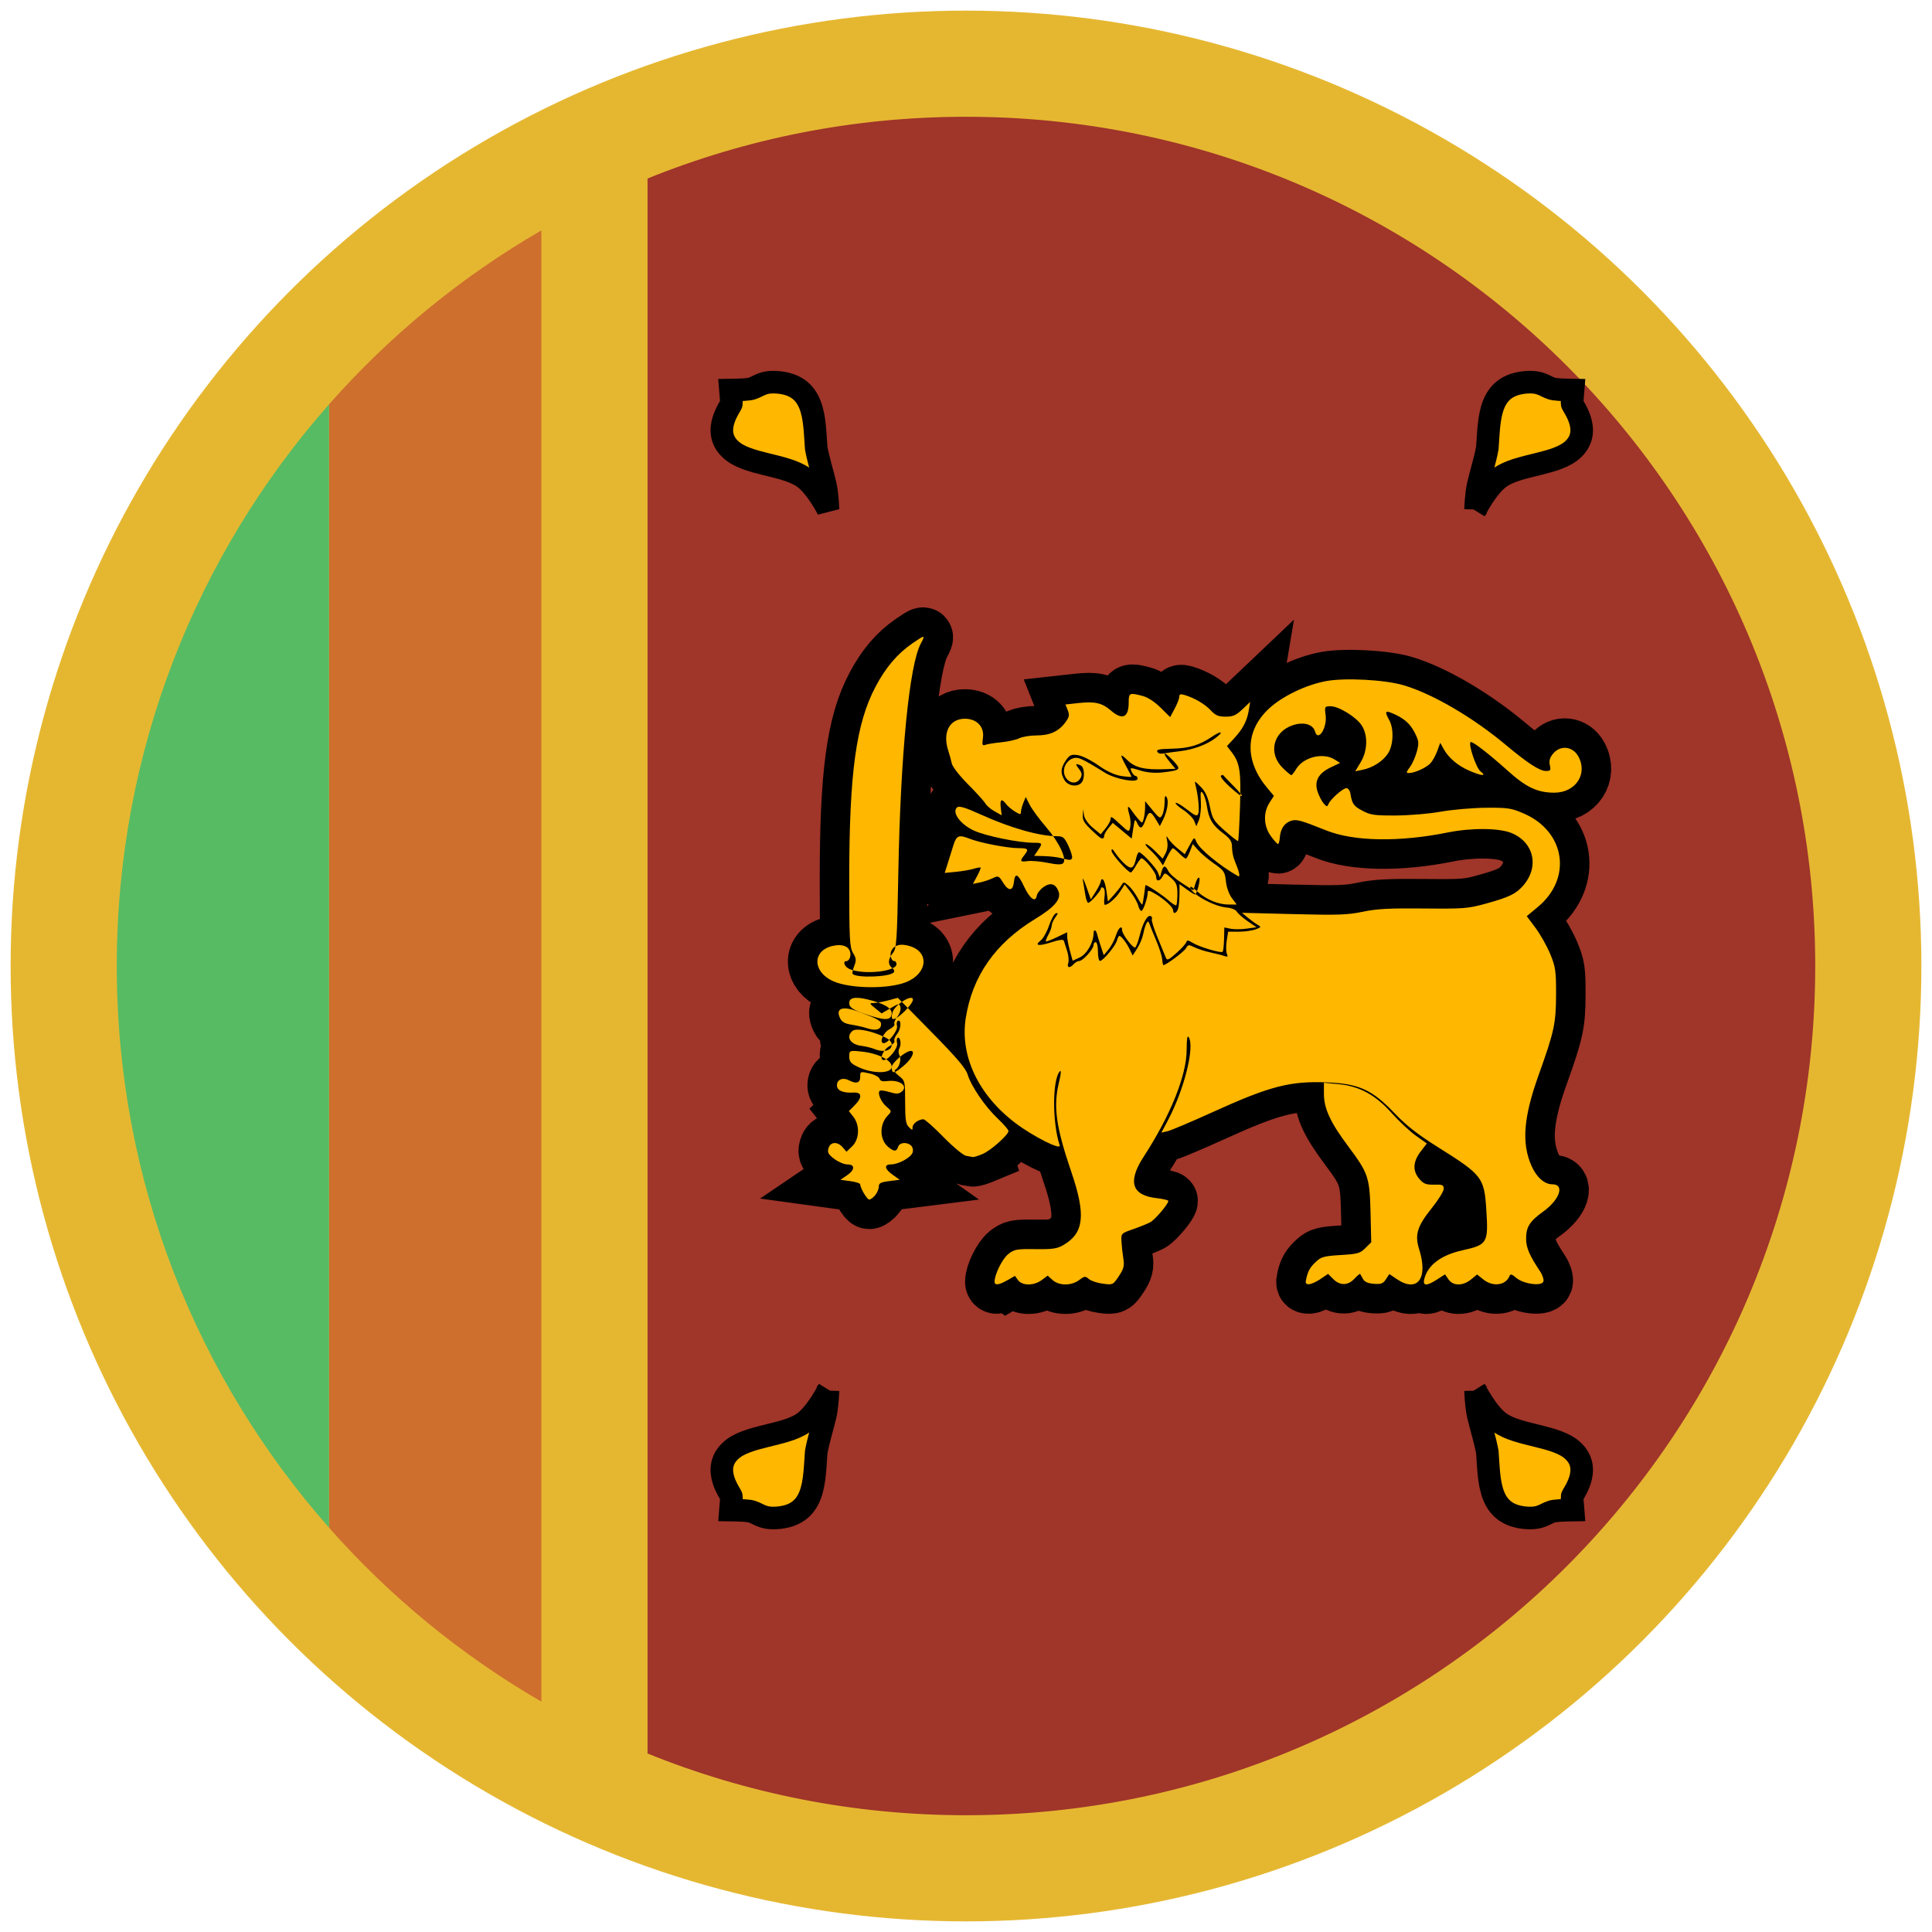
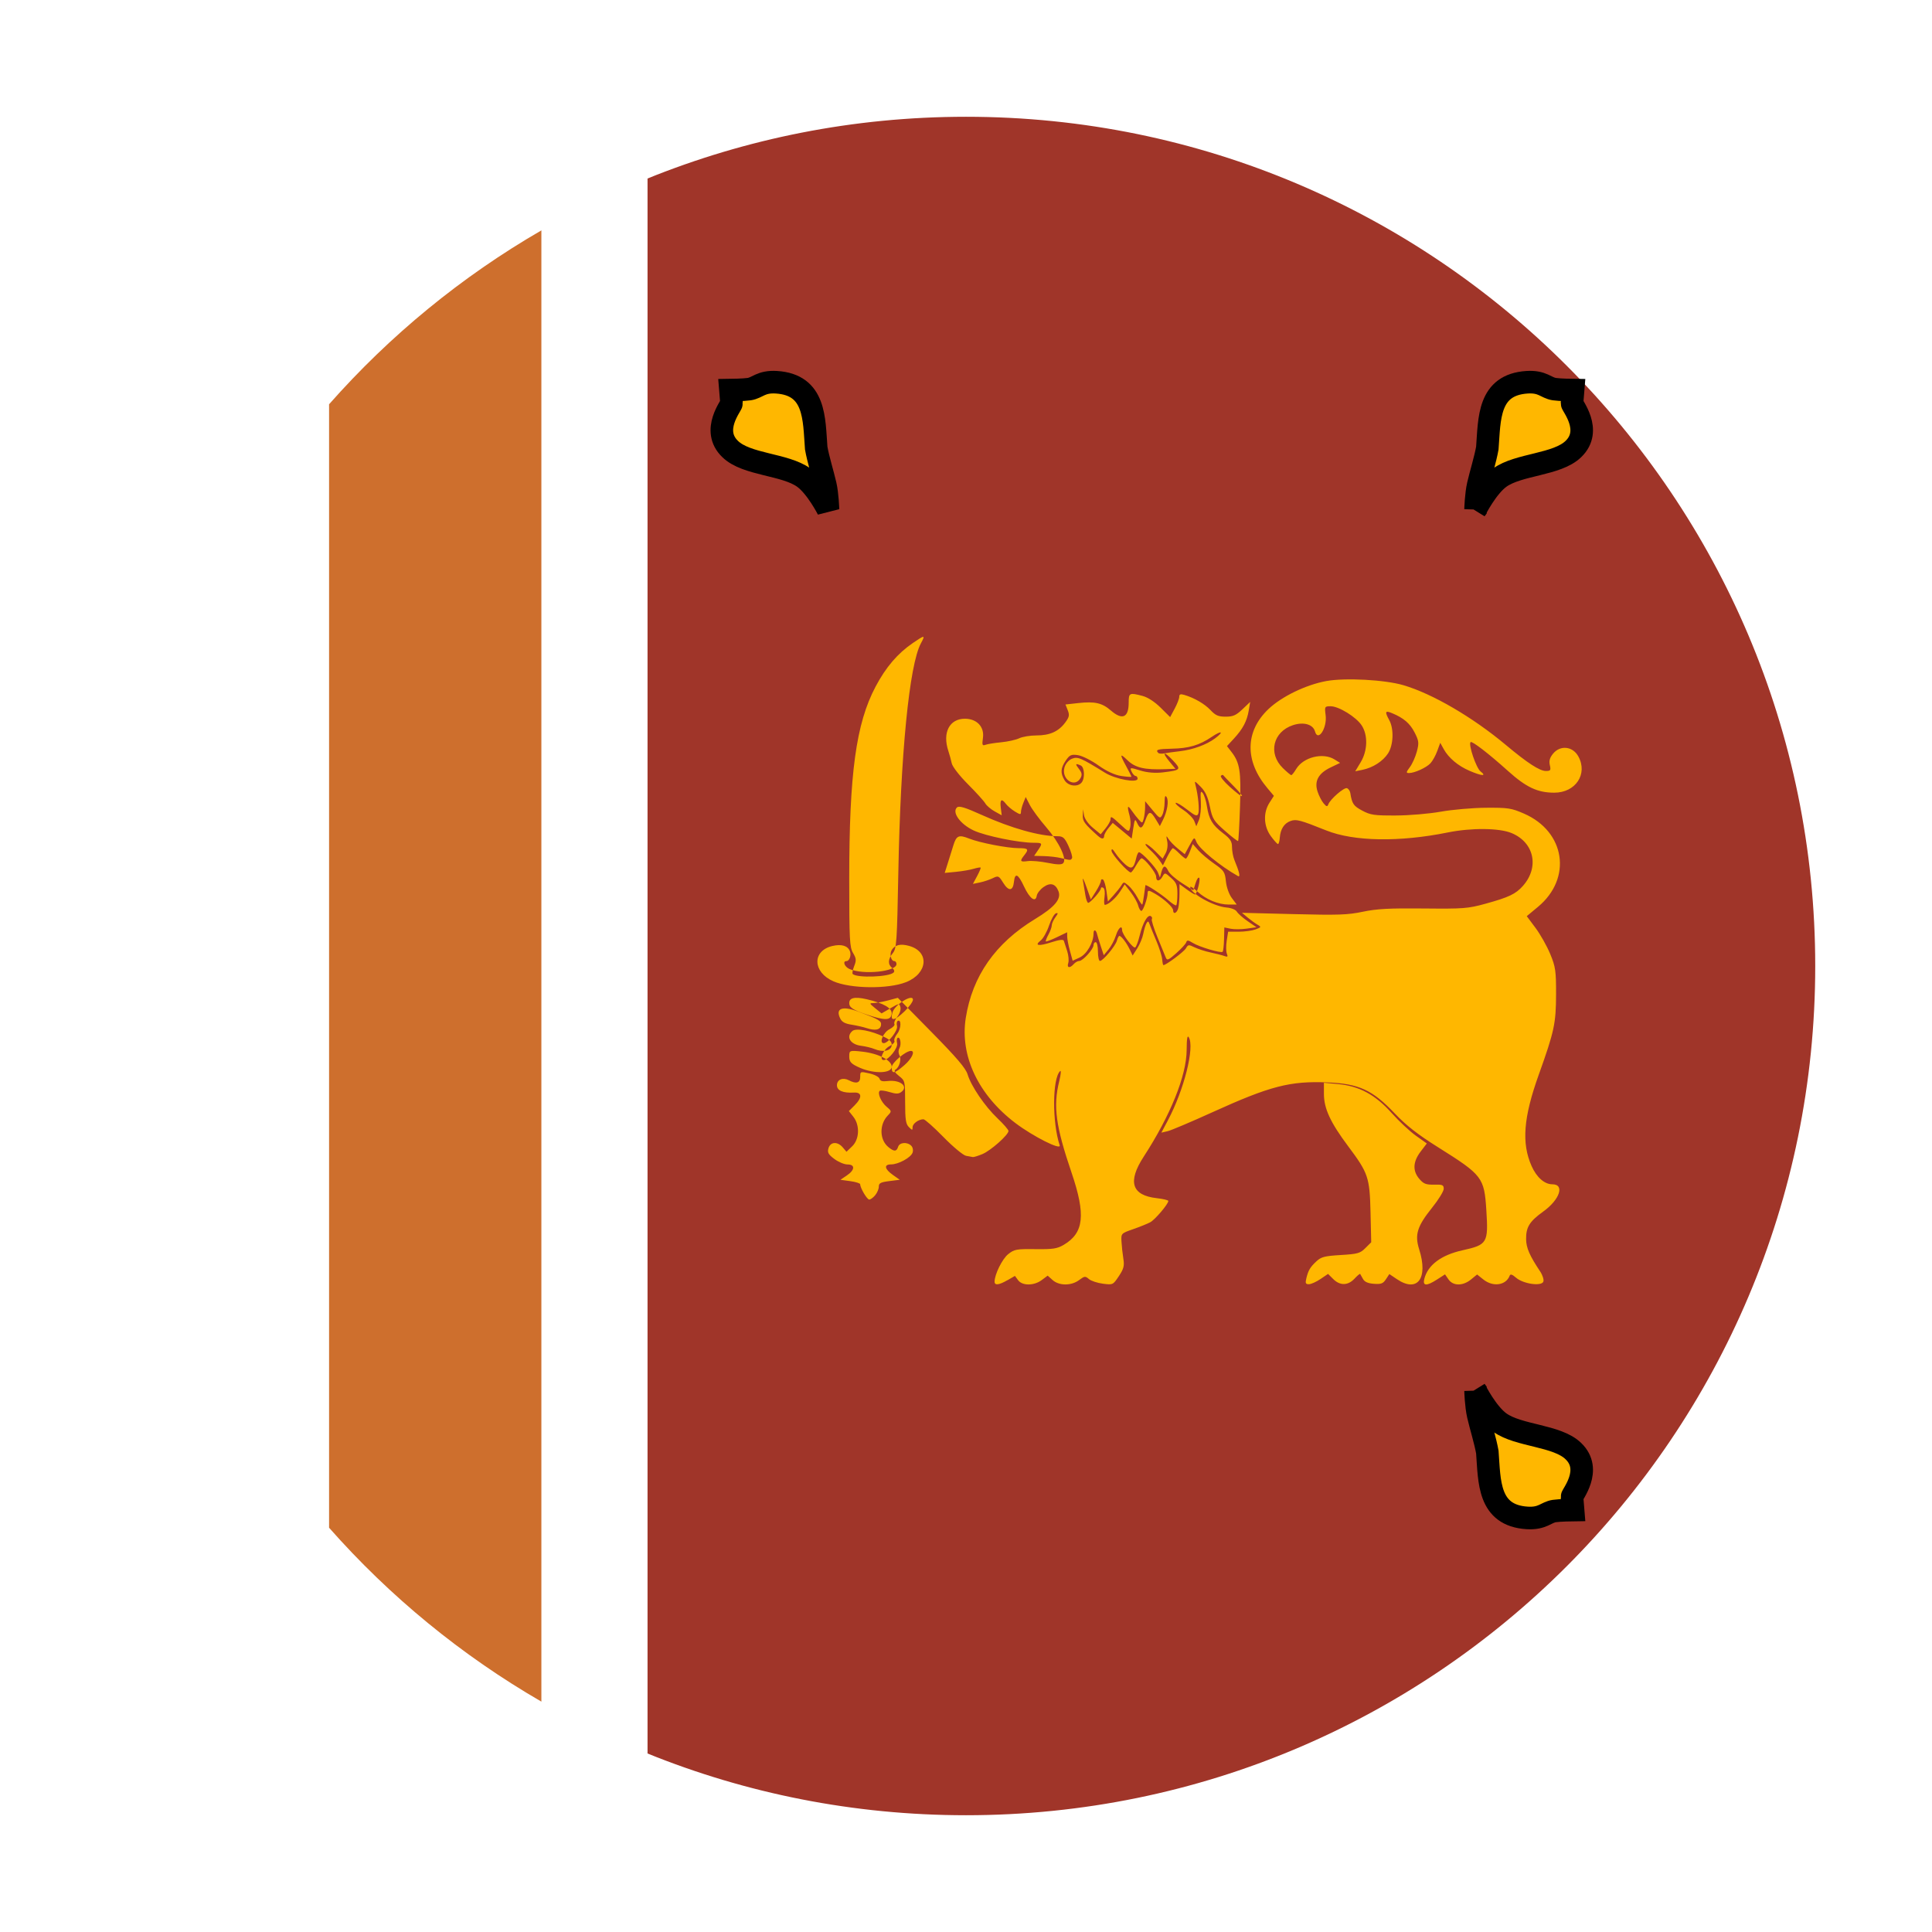
<svg xmlns="http://www.w3.org/2000/svg" height="182" viewBox="0 0 182 182" width="182">
  <g id="Asia-Pacific" fill="none" fill-rule="evenodd">
    <g id="Srilanka" transform="translate(1 1)">
      <g>
-         <circle id="Oval-142" cx="90" cy="90" fill="#e5b731" r="90" />
        <path id="Oval-142-copy" d="m60 15.815c9.264-3.75 19.391-5.815 30-5.815 44.183 0 80 35.817 80 80 0 44.183-35.817 80-80 80-10.609 0-20.736-2.065-30-5.815l0-148.37zm0 0" fill="#a03529" />
        <path id="Oval-142-copy-2" d="m50 20.703c-7.528 4.355-14.281 9.901-20 16.381v105.833c5.719 6.48 12.472 12.026 20 16.381l0-138.595zm0 0" fill="#ce6f2d" />
-         <path id="Oval-142-copy-3" d="m30 37.084c-12.447 14.103-20 32.628-20 52.916 0 20.289 7.553 38.814 20 52.916v-105.833zm0 0" fill="#57bb63" />
        <g stroke="#000">
          <g id="use3712" fill="#ffb700" stroke-width="2.126" transform="matrix(-1 0 0 1 148 130)">
            <path id="path2389" d="m10 0s-1.081 2.133-2.276 3.002c-1.77 1.288-5.399 1.195-6.939 2.697-1.846 1.771.143 4.112.127 4.315l-.101 1.236s1.244.015 1.768.094c.788.119 1.095.74 2.562.648 3.688-.232 3.54-3.451 3.748-6.202.185-1.048.614-2.413.857-3.461.209-.898.253-2.328.253-2.328zm0 0" />
          </g>
          <g id="use3710" fill="#ffb700" stroke-width="2.126" transform="matrix(1 0 0 -1 67 47)">
            <path id="path2389" d="m7.724 3.002c-1.77 1.288-5.399 1.195-6.939 2.697-1.846 1.771.143 4.112.127 4.315l-.101 1.236s1.244.015 1.768.094c.788.119 1.095.74 2.562.648 3.688-.232 3.54-3.451 3.748-6.202.185-1.048.614-2.413.857-3.461.209-.898.253-2.328.253-2.328s-1.081 2.133-2.276 3.002zm0 0" />
          </g>
          <g id="use3714" fill="#ffb700" stroke-width="2.126" transform="matrix(-1 0 0 -1 148 47)">
            <path id="path2389" d="m10 0s-1.081 2.133-2.276 3.002c-1.77 1.288-5.399 1.195-6.939 2.697-1.846 1.771.143 4.112.127 4.315l-.101 1.236s1.244.015 1.768.094c.788.119 1.095.74 2.562.648 3.688-.232 3.54-3.451 3.748-6.202.185-1.048.614-2.413.857-3.461.209-.898.253-2.328.253-2.328zm0 0" />
          </g>
-           <path id="path2389" d="m77 130s-1.081 2.133-2.276 3.002c-1.77 1.288-5.399 1.195-6.939 2.697-1.846 1.771.143 4.112.127 4.315l-.101 1.236s1.244.015 1.768.094c.788.119 1.095.74 2.562.648 3.688-.232 3.54-3.451 3.748-6.202.185-1.048.614-2.413.857-3.461.209-.898.253-2.328.253-2.328zm0 0" fill="#ffb700" stroke-width="2.126" />
-           <path id="path3768" d="m93.913 119.598.697-.404.298.404c.397.539 1.497.533 2.227-.012l.558-.417.467.417c.614.548 1.761.549 2.494.002.513-.383.584-.391.923-.099.202.174.795.371 1.317.439.941.122.955.116 1.506-.712.461-.693.533-.974.423-1.647-.073-.446-.151-1.164-.175-1.595-.042-.781-.037-.786 1.097-1.182.626-.219 1.352-.512 1.612-.652.453-.244 1.702-1.716 1.702-2.006 0-.077-.488-.195-1.084-.262-2.372-.267-2.774-1.544-1.232-3.916 2.515-3.869 4.033-7.637 4.043-10.037.005-1.073.065-1.433.203-1.2.562.953-.445 4.951-1.97 7.822l-.614 1.156.586-.135c.322-.074 2.217-.876 4.21-1.781 5.456-2.478 7.33-2.963 10.861-2.814 2.958.125 4.218.704 6.307 2.901 1.107 1.164 2.172 1.996 4.122 3.22 4.154 2.607 4.327 2.833 4.525 5.899.2 3.106.101 3.275-2.243 3.794-2.003.444-3.259 1.38-3.596 2.681-.18.695.199.715 1.208.064l.74-.477.329.477c.433.627 1.352.629 2.116.006l.577-.471.59.471c.916.732 2.135.554 2.478-.361.066-.176.243-.12.6.192.669.583 2.385.833 2.571.375.071-.175-.064-.607-.299-.96-.998-1.501-1.311-2.217-1.324-3.034-.018-1.136.32-1.685 1.609-2.609 1.566-1.123 2.05-2.571.859-2.571-.735 0-1.476-.652-1.949-1.713-.961-2.159-.773-4.578.67-8.604 1.465-4.089 1.627-4.843 1.633-7.578.005-2.211-.051-2.594-.553-3.806-.307-.741-.929-1.845-1.383-2.452l-.825-1.105 1.06-.88c3.236-2.688 2.574-7.087-1.322-8.782-1.192-.519-1.49-.564-3.578-.55-1.253.008-3.163.174-4.246.367-1.103.197-2.971.356-4.252.361-2.035.008-2.381-.042-3.165-.461-.818-.436-.958-.644-1.118-1.652-.033-.207-.178-.414-.321-.46-.278-.088-1.563 1.03-1.753 1.525-.094.244-.17.227-.445-.098-.182-.216-.437-.713-.566-1.105-.324-.984.074-1.721 1.227-2.274l.895-.429-.528-.328c-1.089-.677-2.94-.214-3.61.904-.189.316-.396.575-.459.576-.063 0-.423-.301-.8-.67-1.406-1.377-.922-3.415.958-4.037 1.003-.332 1.89-.079 2.075.592.282 1.023 1.158-.322 1.001-1.537-.104-.808-.089-.836.469-.836.775 0 2.425 1.02 2.936 1.815.593.923.55 2.377-.103 3.46l-.512.851.67-.135c.983-.197 1.937-.809 2.42-1.551.511-.784.565-2.312.113-3.136-.439-.799-.388-.925.26-.656 1.103.459 1.693.965 2.135 1.833.398.781.421.976.205 1.789-.133.502-.429 1.162-.658 1.467-.356.475-.368.555-.085.555.529 0 1.632-.502 2.024-.92.198-.211.487-.732.642-1.157l.282-.772.324.589c.458.832 1.347 1.581 2.432 2.048 1.166.501 1.652.53 1.042.061-.411-.316-1.169-2.546-.94-2.764.135-.128 1.719 1.093 3.527 2.721 1.71 1.54 2.785 2.044 4.356 2.044 2.007 0 3.175-1.751 2.273-3.408-.526-.966-1.697-1.1-2.382-.273-.315.38-.401.683-.309 1.082.113.489.069.554-.375.554-.583 0-1.733-.748-3.775-2.457-3.114-2.605-6.898-4.814-9.63-5.62-1.753-.518-5.499-.72-7.281-.393-1.929.354-4.211 1.461-5.454 2.646-2.203 2.1-2.238 4.894-.093 7.438l.614.729-.416.648c-.605.942-.553 2.21.128 3.144.3.411.603.748.673.748.07-0.0.147-.265.17-.588.06-.817.41-1.365 1.011-1.582.541-.195.89-.103 3.367.888 2.605 1.043 6.889 1.114 11.445.191 2.233-.452 4.867-.426 6.025.061 2.124.892 2.616 3.213 1.055 4.974-.676.763-1.328 1.073-3.516 1.675-1.665.458-2.06.489-5.845.451-3.234-.032-4.396.03-5.716.306-1.433.3-2.314.33-6.524.224l-4.867-.123.54.448c.297.246.716.55.932.674.367.211.355.24-.191.442-.321.119-1.032.217-1.582.217h-.999l-.134.851c-.074.468-.068 1.014.012 1.214.119.295.075.337-.235.224-.21-.077-.795-.227-1.3-.334-.505-.107-1.184-.326-1.51-.486-.548-.269-.609-.262-.81.096-.18.32-1.872 1.582-2.12 1.582-.04 0-.092-.243-.115-.541-.023-.297-.267-1.072-.542-1.721-.275-.649-.562-1.357-.638-1.573-.115-.326-.167-.343-.305-.098-.092.162-.225.605-.297.983-.072.379-.327.994-.566 1.367l-.436.678-.278-.58c-.298-.623-.794-1.268-.973-1.268-.061 0-.164.199-.229.442-.137.508-1.311 1.917-1.598 1.917-.106 0-.192-.398-.192-.885s-.093-.885-.207-.885c-.114 0-.207.126-.207.28 0 .374-1.003 1.49-1.339 1.49-.147 0-.383.133-.525.295-.37.423-.672.364-.517-.101.073-.218.025-.727-.105-1.131-.131-.404-.27-.834-.309-.955-.049-.153-.409-.112-1.169.132-1.229.395-1.641.325-1.009-.171.231-.181.583-.81.781-1.397.199-.587.491-1.107.651-1.157.223-.069.211.016-.052.373-.188.255-.342.598-.343.764 0 .165-.142.557-.314.87-.172.314-.28.601-.241.639.04.038.508-.14 1.039-.396l.967-.465.004.416c.002.229.119.832.259 1.34l.255.925.658-.303c.673-.31 1.309-1.415 1.309-2.271 0-.423.242-.358.341.092.029.132.181.628.337 1.101l.285.861.451-.544c.248-.299.558-.886.69-1.304.229-.726.588-1.038.588-.511 0 .38 1.034 1.742 1.233 1.625.096-.057.288-.568.426-1.136.287-1.182.751-1.985 1.045-1.812.111.065.154.191.096.28-.058.089.18.857.529 1.707.349.85.699 1.705.779 1.901.127.315.243.269.991-.393.466-.412.888-.874.939-1.025.077-.229.181-.221.616.05.609.379 2.656.989 2.814.839.059-.056.12-.595.135-1.198l.027-1.096.589.122c.324.067 1.004.063 1.513-.009l.924-.132-.824-.566c-.453-.312-.911-.715-1.018-.896-.114-.193-.517-.357-.974-.396-1.234-.105-3.421-1.335-3.421-1.924 0-.111.303.077.673.418.821.755 1.962 1.228 2.959 1.228h.746l-.461-.615c-.265-.353-.503-1.024-.558-1.575-.089-.879-.181-1.019-1.097-1.657-.55-.383-1.231-.958-1.513-1.276l-.514-.58-.262.688c-.144.379-.32.688-.392.688-.071 0-.348-.221-.616-.492-.268-.27-.54-.491-.606-.489-.066.001-.303.365-.527.809l-.407.807-.315-.465c-.173-.256-.582-.709-.909-1.006-.327-.297-.499-.541-.382-.541.117 0 .52.31.896.689l.684.689.278-.504c.165-.299.227-.759.152-1.131-.109-.542-.094-.573.113-.233.132.216.532.631.889.922l.65.528.448-.823c.446-.819.449-.821.652-.332.271.654 2.236 2.269 3.908 3.212.258.145.149-.355-.327-1.504-.126-.304-.229-.853-.229-1.22 0-.544-.156-.786-.85-1.315-1.001-.764-1.325-1.307-1.513-2.539-.076-.499-.252-1.054-.389-1.234-.204-.266-.238-.117-.183.809.037.624-.044 1.401-.18 1.725l-.247.59-.191-.492c-.105-.27-.569-.741-1.032-1.045-.463-.304-.787-.604-.722-.667.066-.062.542.215 1.058.616.786.612.959.678 1.068.408.128-.317-0-1.694-.247-2.656-.123-.481-.113-.478.479.115.436.437.677.959.864 1.868.237 1.156.357 1.348 1.423 2.286.64.563 1.197.993 1.238.954.041-.039.121-1.496.179-3.239.111-3.342-.014-4.137-.817-5.17l-.412-.531.648-.701c.846-.915 1.234-1.648 1.403-2.648l.137-.814-.732.695c-.599.569-.885.695-1.579.695-.687 0-.956-.115-1.419-.61-.556-.594-1.54-1.165-2.487-1.443-.35-.103-.466-.058-.466.179 0 .174-.193.676-.429 1.115l-.429.799-.899-.891c-.552-.547-1.206-.972-1.694-1.101-1.244-.328-1.312-.296-1.312.634 0 1.41-.6 1.673-1.681.735-.824-.714-1.507-.87-3.069-.698l-1.206.133.217.546c.181.456.14.648-.248 1.166-.63.84-1.449 1.204-2.711 1.204-.581 0-1.308.121-1.615.268-.308.147-1.072.317-1.698.377-.626.06-1.294.167-1.484.238-.297.111-.329.02-.234-.657.146-1.036-.575-1.799-1.7-1.799-1.459 0-2.132 1.308-1.56 3.034.11.332.254.856.32 1.164.068.32.726 1.168 1.53 1.975.776.778 1.509 1.588 1.629 1.8.12.212.518.551.884.754l.665.37-.088-.714c-.096-.785.074-.908.49-.354.149.198.527.518.84.711.493.304.57.31.57.046 0-.168.101-.554.224-.858l.224-.554.388.753c.213.414.907 1.356 1.542 2.092 1.231 1.429 1.981 3.026 1.594 3.394-.157.149-.582.138-1.461-.04-.682-.137-1.526-.21-1.875-.161-.713.099-.769.007-.331-.543.463-.581.389-.677-.52-.677-1.052 0-3.663-.505-4.665-.903-.975-.387-1.199-.29-1.486.636-.129.417-.365 1.173-.525 1.679l-.291.921 1.054-.102c.58-.056 1.326-.183 1.658-.283.332-.1.633-.153.67-.118.037.035-.111.395-.329.8l-.395.736.657-.134c.362-.074.906-.255 1.209-.402.528-.256.57-.237.986.433.512.824.921.79 1.012-.084.094-.903.39-.77.948.427.536 1.151 1.094 1.557 1.201.875.036-.227.324-.595.642-.819.642-.453 1.126-.317 1.403.395.287.737-.353 1.496-2.216 2.628-3.731 2.267-5.899 5.368-6.518 9.321-.558 3.565 1.186 7.249 4.684 9.895 1.674 1.266 4.334 2.603 4.165 2.093-.718-2.166-.694-6.298.04-6.995.11-.105.072.327-.084.958-.583 2.353-.33 4.227 1.165 8.621 1.352 3.974 1.164 5.672-.748 6.795-.614.361-1.01.42-2.662.4-1.792-.022-1.988.014-2.563.474-.558.446-1.281 1.909-1.281 2.592 0 .37.41.321 1.215-.145 0 0-.805.466 0 0zm15.599-34.847c0-.28-.817-1.038-1.644-1.527-.65-.384-.757-.395-.759-.082-.002.475-.422 1.669-.587 1.669-.093 0-.231-.233-.306-.518-.075-.285-.39-.847-.7-1.249l-.564-.73-.439.677c-.409.631-1.118 1.249-1.432 1.249-.075 0-.09-.332-.033-.738.062-.441.014-.791-.119-.87-.123-.072-.223-.047-.223.056 0 .238-.984 1.361-1.192 1.361-.086 0-.206-.322-.267-.715-.061-.393-.165-1.016-.23-1.383-.066-.367.074-.118.311.553l.431 1.221.473-.744c.26-.409.473-.856.474-.994 0-.137.088-.198.195-.135.107.063.256.555.331 1.093l.136.979.52-.574c.286-.316.621-.738.745-.939.221-.358.233-.358.672.016.246.21.624.712.84 1.115.216.404.422.704.457.668.035-.036.115-.452.176-.924.061-.472.116-.876.122-.897.031-.117 1.567.888 2.135 1.396.365.327.712.549.771.493.059-.056.107-.538.107-1.072 0-.827-.087-1.049-.59-1.501-.578-.52-.594-.523-.808-.142-.277.493-.604.501-.604.013 0-.356-1.092-1.723-1.376-1.723-.074 0-.304.3-.511.668-.208.367-.431.667-.496.667-.28-.002-1.82-1.729-1.819-2.041 0-.248.104-.185.374.23.205.315.615.785.91 1.044.599.525.816.398 1.047-.615.066-.288.18-.525.254-.525.256 0 1.596 1.432 1.785 1.907l.189.477.143-.525c.175-.641.369-.665.649-.08.117.244.694.753 1.283 1.13l1.071.685.215-.689c.118-.379.275-.597.348-.484.109.168-.169 1.31-.379 1.556-.031.037-.378-.166-.771-.452l-.714-.519-.003.929c-.002.511-.057 1.122-.123 1.358-.13.462-.474.591-.474.179 0 0 0 .413 0 0zm-7.047-6.974c-1.294-1.152-1.49-1.416-1.461-1.962l.03-.581.084.561c.049.328.394.819.828 1.18l.744.619.457-.564c.251-.31.46-.679.464-.821.011-.369.073-.338.948.473.778.72.79.724.906.257.065-.26.042-.75-.051-1.088-.254-.93-.204-1.071.181-.51.192.28.501.675.686.878.323.354.342.35.462-.103.069-.26.127-.736.128-1.057l.003-.585.702.848c.655.792.716.822.916.444.118-.222.216-.757.217-1.189.002-.557.057-.698.19-.486.222.354.068 1.319-.342 2.141l-.294.59-.386-.641c-.494-.82-.658-.807-.975.078-.299.836-.494.9-.786.257-.189-.416-.225-.365-.359.509l-.149.972-.892-.739-.892-.739-.401.486c-.221.268-.404.602-.408.743-.008.306-.223.316-.55.025 0 0 .327.291 0 0zm12.392-4.648c-.551-.494-.93-.966-.843-1.048.087-.082.185-.106.218-.052.033.053.483.525 1.001 1.048 1.192 1.205.947 1.239-.375.052 0 0 1.322 1.186 0 0zm-15.572-.63c-.409-.676-.38-1.123.117-1.856.359-.529.524-.601 1.151-.504.403.063 1.269.498 1.925.967.758.542 1.542.905 2.149.995.526.078.956.108.956.065 0-.042-.218-.477-.485-.967-.634-1.163-.612-1.288.103-.591.734.715 1.612.924 3.573.851l.958-.036-.556-.672c-.778-.94-.538-1.024.32-.113.805.855.755.915-.94 1.122-.72.088-1.495.024-2.139-.176-.963-.3-1.001-.295-.818.1.105.228.275.414.378.414.103 0 .187.115.187.256 0 .433-2.081.052-3.075-.563-2.271-1.406-2.557-1.528-3.098-1.32-.301.116-.602.455-.706.795-.346 1.134.969 2.016 1.512 1.013.157-.291.121-.489-.156-.843-.378-.484-.343-.553.168-.326.363.161.412 1.226.074 1.617-.386.447-1.267.321-1.6-.23 0 0 .333.551 0 0zm8.83-2.571c-.294-.299-.063-.372 1.253-.398 1.628-.033 2.617-.324 3.784-1.115.935-.634 1.188-.509.301.148-.81.599-2.072 1.06-3.291 1.201-.59.068-1.263.163-1.495.21-.232.047-.48.026-.552-.046 0 0 .072.073 0 0zm15.273 49.564.719-.486.488.486c.639.636 1.388.622 2.003-.038.268-.288.509-.488.535-.443.026.044.146.258.266.474.152.274.464.412 1.028.454.679.05.862-.019 1.132-.429l.322-.489.708.478c1.938 1.309 2.97-.064 2.104-2.798-.44-1.39-.198-2.172 1.221-3.941.598-.746 1.089-1.542 1.089-1.77 0-.362-.111-.411-.907-.394-.762.016-.985-.07-1.386-.534-.653-.755-.614-1.619.116-2.578l.583-.766-1.034-.737c-.569-.405-1.594-1.365-2.279-2.132-1.538-1.723-3.05-2.54-5.043-2.725l-1.337-.124.002 1.063c.003 1.369.614 2.685 2.283 4.916 1.897 2.536 2.03 2.928 2.107 6.243l.065 2.803-.549.547c-.496.495-.72.558-2.32.655-1.524.092-1.844.175-2.291.591-.594.553-.772.854-.955 1.617-.107.445-.064.542.242.542.205 0 .696-.219 1.091-.486 0 0-.395.267 0 0zm-41.942-7.901c.188-.225.341-.587.341-.806 0-.33.167-.419.987-.522l.987-.124-.658-.464c-.782-.552-.854-.983-.165-.984.686 0 1.849-.631 2.025-1.098.082-.217.03-.507-.117-.656-.385-.389-1.108-.33-1.243.101-.144.463-.386.464-.934.005-.825-.692-.843-2.123-.038-2.956.379-.393.376-.419-.108-.824-.52-.436-.892-1.3-.647-1.505.078-.065.489-.013.913.116.603.183.842.186 1.09.013.753-.524-.063-1.198-1.27-1.049-.486.06-.687 0-.756-.223-.053-.169-.478-.39-.957-.497-.856-.192-.862-.189-.862.333 0 .572-.369.68-1.07.313-.569-.298-1.122-.067-1.122.47 0 .501.569.748 1.589.69.782-.045.811.47.068 1.211l-.534.532.423.538c.627.797.574 2.121-.111 2.779l-.537.516-.352-.413c-.489-.575-1.159-.536-1.342.077-.12.402-.021.585.547 1.011.382.286.939.52 1.238.52.741 0 .712.516-.058 1.037l-.603.408.931.128c.512.07.931.203.931.294 0 .35.645 1.441.853 1.441.12 0 .371-.184.559-.408 0 0-.188.225 0 0zm10.103-3.874c.775-.32 2.453-1.808 2.453-2.176 0-.116-.463-.649-1.029-1.186-1.191-1.129-2.486-3.03-2.822-4.142-.175-.58-1.021-1.572-3.403-3.993l-3.17-3.221-.914.242c-.503.133-1.116.246-1.362.25-.425.007-.418.032.148.491l.597.484.837-.486c.811-.472.84-.474.94-.095.059.222-.068.607-.292.89-.217.274-.341.585-.275.691.066.106-.143.327-.464.492-.595.305-1.008 1.311-.539 1.311.423 0 1.355-1.205 1.247-1.612-.055-.209-.028-.423.059-.477.363-.223.34.723-.028 1.188-.217.274-.341.585-.275.691.066.106-.143.327-.464.492-.591.303-1.009 1.311-.543 1.311.456 0 1.373-1.151 1.259-1.582-.059-.225-.036-.454.051-.507.244-.15.376.597.17.963-.111.196-.11.463.003.676.203.384-.003 1.122-.377 1.352-.16.098-.052.291.337.599.563.445.574.492.574 2.458 0 1.642.063 2.066.351 2.352.323.321.351.322.351.014 0-.336.563-.747 1.024-.747.136 0 .985.754 1.886 1.675.907.927 1.856 1.715 2.125 1.766.267.05.556.103.643.118.086.015.493-.112.903-.281 0 0-.411.17 0 0zm-8.547-8.231c0-.604-1.259-1.248-2.764-1.416-1.216-.135-1.236-.127-1.236.474 0 .497.191.693 1.03 1.055 1.348.581 2.97.519 2.97-.113 0 0 0 .632 0 0zm1.185-.137c.716-.616 1.055-1.35.624-1.35-.495 0-1.81 1.12-1.81 1.542 0 .658.244.619 1.185-.192 0 0-.941.811 0 0zm-1.192-1.852c.046-.325-.141-.542-.699-.814-1.205-.587-2.646-.859-2.993-.565-.639.542-.213 1.269.82 1.4.416.053.98.189 1.253.304.794.332 1.549.181 1.62-.325 0 0-.071.506 0 0zm-1.001-1.924c.057-.403-.186-.547-2.174-1.287-1.484-.553-2.141-.292-1.667.661.165.332.443.484 1.064.582.463.073 1.095.217 1.405.318.828.272 1.307.176 1.371-.275 0 0-.064.451 0 0zm2.222-1.307c.432-.416.786-.907.786-1.091 0-.597-1.707.459-1.924 1.191-.261.878.162.841 1.139-.1 0 0-.977.941 0 0zm-1.219.253c.075-.535-.748-1.019-2.365-1.391-1.186-.273-1.71-.118-1.621.479.048.326.444.564 1.565.943 1.794.606 2.333.599 2.421-.031 0 0-.088.63 0 0zm1.347-2.993c2.064-.817 2.243-2.878.296-3.419-.808-.225-1.324-.104-1.633.383-.237.373-.078 1.05.246 1.05.109 0 .199.125.199.279 0 .715-3.152 1.04-4.444.457-.454-.205-.652-.736-.274-.736.282 0 .478-.541.333-.924-.197-.522-.788-.702-1.645-.503-1.935.45-1.881 2.472.089 3.33 1.615.703 5.156.746 6.833.082 0 0-1.677.664 0 0zm-1.169-.905c.116-.11.066-.28-.129-.433-.426-.336-.403-.836.064-1.409.351-.43.394-1.073.515-7.562.208-11.182 1.035-19.593 2.126-21.61.434-.803.373-.806-.749-.039-1.445.988-2.546 2.275-3.521 4.117-1.841 3.478-2.481 8.157-2.481 18.144 0 5.671.038 6.413.36 6.946.305.506.322.693.107 1.234-.139.351-.202.686-.14.745.411.391 3.405.287 3.847-.133 0 0-.442.421 0 0zm16.811-10.771c.065-.101-.078-.609-.318-1.129-.374-.811-.525-.946-1.058-.946-1.67 0-4.354-.756-7.122-2.004-1.598-.721-2.15-.887-2.342-.703-.489.469.324 1.582 1.582 2.167 1.117.519 4.238 1.157 5.662 1.157.826 0 .846.038.375.726l-.346.506.934.024c.514.013 1.223.095 1.577.181.917.224.926.224 1.056.022 0 0-.13.202 0 0zm0 0" fill="#000" stroke-width="5.56" />
        </g>
        <path id="path3018" d="m93.913 119.598.697-.404.298.404c.397.539 1.497.533 2.227-.012l.558-.417.467.417c.614.548 1.761.549 2.494.002.513-.383.584-.391.923-.099.202.174.795.371 1.317.439.941.122.955.116 1.506-.712.461-.693.533-.974.423-1.647-.073-.446-.151-1.164-.175-1.595-.042-.781-.037-.786 1.097-1.182.626-.219 1.352-.512 1.612-.652.453-.244 1.702-1.716 1.702-2.006 0-.077-.488-.195-1.084-.262-2.372-.267-2.774-1.544-1.232-3.916 2.515-3.869 4.033-7.637 4.043-10.037.005-1.073.065-1.433.203-1.2.562.953-.445 4.951-1.97 7.822l-.614 1.156.586-.135c.322-.074 2.217-.876 4.21-1.781 5.456-2.478 7.33-2.963 10.861-2.814 2.958.125 4.218.704 6.307 2.901 1.107 1.164 2.172 1.996 4.122 3.22 4.154 2.607 4.327 2.833 4.525 5.899.2 3.106.101 3.275-2.243 3.794-2.003.444-3.259 1.38-3.596 2.681-.18.695.199.715 1.208.064l.74-.477.329.477c.433.627 1.352.629 2.116.006l.577-.471.59.471c.916.732 2.135.554 2.478-.361.066-.176.243-.12.6.192.669.583 2.385.833 2.571.375.071-.175-.064-.607-.299-.96-.998-1.501-1.311-2.217-1.324-3.034-.018-1.136.32-1.685 1.609-2.609 1.566-1.123 2.05-2.571.859-2.571-.735 0-1.476-.652-1.949-1.713-.961-2.159-.773-4.578.67-8.604 1.465-4.089 1.627-4.843 1.633-7.578.005-2.211-.051-2.594-.553-3.806-.307-.741-.929-1.845-1.383-2.452l-.825-1.105 1.06-.88c3.236-2.688 2.574-7.087-1.322-8.782-1.192-.519-1.49-.564-3.578-.55-1.253.008-3.163.174-4.246.367-1.103.197-2.971.356-4.252.361-2.035.008-2.381-.042-3.165-.461-.818-.436-.958-.644-1.118-1.652-.033-.207-.178-.414-.321-.46-.278-.088-1.563 1.03-1.753 1.525-.094.244-.17.227-.445-.098-.182-.216-.437-.713-.566-1.105-.324-.984.074-1.721 1.227-2.274l.895-.429-.528-.328c-1.089-.677-2.94-.214-3.61.904-.189.316-.396.575-.459.576-.063 0-.423-.301-.8-.67-1.406-1.377-.922-3.415.958-4.037 1.003-.332 1.89-.079 2.075.592.282 1.023 1.158-.322 1.001-1.537-.104-.808-.089-.836.469-.836.775 0 2.425 1.02 2.936 1.815.593.923.55 2.377-.103 3.46l-.512.851.67-.135c.983-.197 1.937-.809 2.42-1.551.511-.784.565-2.312.113-3.136-.439-.799-.388-.925.26-.656 1.103.459 1.693.965 2.135 1.833.398.781.421.976.205 1.789-.133.502-.429 1.162-.658 1.467-.356.475-.368.555-.085.555.529 0 1.632-.502 2.024-.92.198-.211.487-.732.642-1.157l.282-.772.324.589c.458.832 1.347 1.581 2.432 2.048 1.166.501 1.652.53 1.042.061-.411-.316-1.169-2.546-.94-2.764.135-.128 1.719 1.093 3.527 2.721 1.71 1.54 2.785 2.044 4.356 2.044 2.007 0 3.175-1.751 2.273-3.408-.526-.966-1.697-1.1-2.382-.273-.315.38-.401.683-.309 1.082.113.489.069.554-.375.554-.583 0-1.733-.748-3.775-2.457-3.114-2.605-6.898-4.814-9.63-5.62-1.753-.518-5.499-.72-7.281-.393-1.929.354-4.211 1.461-5.454 2.646-2.203 2.1-2.238 4.894-.093 7.438l.614.729-.416.648c-.605.942-.553 2.21.128 3.144.3.411.603.748.673.748.07-0.0.147-.265.17-.588.06-.817.41-1.365 1.011-1.582.541-.195.89-.103 3.367.888 2.605 1.043 6.889 1.114 11.445.191 2.233-.452 4.867-.426 6.025.061 2.124.892 2.616 3.213 1.055 4.974-.676.763-1.328 1.073-3.516 1.675-1.665.458-2.06.489-5.845.451-3.234-.032-4.396.03-5.716.306-1.433.3-2.314.33-6.524.224l-4.867-.123.54.448c.297.246.716.55.932.674.367.211.355.24-.191.442-.321.119-1.032.217-1.582.217h-.999l-.134.851c-.074.468-.068 1.014.012 1.214.119.295.075.337-.235.224-.21-.077-.795-.227-1.3-.334-.505-.107-1.184-.326-1.51-.486-.548-.269-.609-.262-.81.096-.18.32-1.872 1.582-2.12 1.582-.04 0-.092-.243-.115-.541-.023-.297-.267-1.072-.542-1.721-.275-.649-.562-1.357-.638-1.573-.115-.326-.167-.343-.305-.098-.092.162-.225.605-.297.983-.072.379-.327.994-.566 1.367l-.436.678-.278-.58c-.298-.623-.794-1.268-.973-1.268-.061 0-.164.199-.229.442-.137.508-1.311 1.917-1.598 1.917-.106 0-.192-.398-.192-.885s-.093-.885-.207-.885c-.114 0-.207.126-.207.28 0 .374-1.003 1.49-1.339 1.49-.147 0-.383.133-.525.295-.37.423-.672.364-.517-.101.073-.218.025-.727-.105-1.131-.131-.404-.27-.834-.309-.955-.049-.153-.409-.112-1.169.132-1.229.395-1.641.325-1.009-.171.231-.181.583-.81.781-1.397.199-.587.491-1.107.651-1.157.223-.069.211.016-.052.373-.188.255-.342.598-.343.764 0 .165-.142.557-.314.87-.172.314-.28.601-.241.639.04.038.508-.14 1.039-.396l.967-.465.004.416c.002.229.119.832.259 1.34l.255.925.658-.303c.673-.31 1.309-1.415 1.309-2.271 0-.423.242-.358.341.092.029.132.181.628.337 1.101l.285.861.451-.544c.248-.299.558-.886.69-1.304.229-.726.588-1.038.588-.511 0 .38 1.034 1.742 1.233 1.625.096-.057.288-.568.426-1.136.287-1.182.751-1.985 1.045-1.812.111.065.154.191.096.28-.058.089.18.857.529 1.707.349.85.699 1.705.779 1.901.127.315.243.269.991-.393.466-.412.888-.874.939-1.025.077-.229.181-.221.616.05.609.379 2.656.989 2.814.839.059-.056.12-.595.135-1.198l.027-1.096.589.122c.324.067 1.004.063 1.513-.009l.924-.132-.824-.566c-.453-.312-.911-.715-1.018-.896-.114-.193-.517-.357-.974-.396-1.234-.105-3.421-1.335-3.421-1.924 0-.111.303.077.673.418.821.755 1.962 1.228 2.959 1.228h.746l-.461-.615c-.265-.353-.503-1.024-.558-1.575-.089-.879-.181-1.019-1.097-1.657-.55-.383-1.231-.958-1.513-1.276l-.514-.58-.262.688c-.144.379-.32.688-.392.688-.071 0-.348-.221-.616-.492-.268-.27-.54-.491-.606-.489-.066.001-.303.365-.527.809l-.407.807-.315-.465c-.173-.256-.582-.709-.909-1.006-.327-.297-.499-.541-.382-.541.117 0 .52.31.896.689l.684.689.278-.504c.165-.299.227-.759.152-1.131-.109-.542-.094-.573.113-.233.132.216.532.631.889.922l.65.528.448-.823c.446-.819.449-.821.652-.332.271.654 2.236 2.269 3.908 3.212.258.145.149-.355-.327-1.504-.126-.304-.229-.853-.229-1.22 0-.544-.156-.786-.85-1.315-1.001-.764-1.325-1.307-1.513-2.539-.076-.499-.252-1.054-.389-1.234-.204-.266-.238-.117-.183.809.037.624-.044 1.401-.18 1.725l-.247.59-.191-.492c-.105-.27-.569-.741-1.032-1.045-.463-.304-.787-.604-.722-.667.066-.062.542.215 1.058.616.786.612.959.678 1.068.408.128-.317-0-1.694-.247-2.656-.123-.481-.113-.478.479.115.436.437.677.959.864 1.868.237 1.156.357 1.348 1.423 2.286.64.563 1.197.993 1.238.954.041-.039.121-1.496.179-3.239.111-3.342-.014-4.137-.817-5.17l-.412-.531.648-.701c.846-.915 1.234-1.648 1.403-2.648l.137-.814-.732.695c-.599.569-.885.695-1.579.695-.687 0-.956-.115-1.419-.61-.556-.594-1.54-1.165-2.487-1.443-.35-.103-.466-.058-.466.179 0 .174-.193.676-.429 1.115l-.429.799-.899-.891c-.552-.547-1.206-.972-1.694-1.101-1.244-.328-1.312-.296-1.312.634 0 1.41-.6 1.673-1.681.735-.824-.714-1.507-.87-3.069-.698l-1.206.133.217.546c.181.456.14.648-.248 1.166-.63.84-1.449 1.204-2.711 1.204-.581 0-1.308.121-1.615.268-.308.147-1.072.317-1.698.377-.626.06-1.294.167-1.484.238-.297.111-.329.02-.234-.657.146-1.036-.575-1.799-1.7-1.799-1.459 0-2.132 1.308-1.56 3.034.11.332.254.856.32 1.164.068.32.726 1.168 1.53 1.975.776.778 1.509 1.588 1.629 1.8.12.212.518.551.884.754l.665.37-.088-.714c-.096-.785.074-.908.49-.354.149.198.527.518.84.711.493.304.57.31.57.046 0-.168.101-.554.224-.858l.224-.554.388.753c.213.414.907 1.356 1.542 2.092 1.231 1.429 1.981 3.026 1.594 3.394-.157.149-.582.138-1.461-.04-.682-.137-1.526-.21-1.875-.161-.713.099-.769.007-.331-.543.463-.581.389-.677-.52-.677-1.052 0-3.663-.505-4.665-.903-.975-.387-1.199-.29-1.486.636-.129.417-.365 1.173-.525 1.679l-.291.921 1.054-.102c.58-.056 1.326-.183 1.658-.283.332-.1.633-.153.67-.118.037.035-.111.395-.329.8l-.395.736.657-.134c.362-.074.906-.255 1.209-.402.528-.256.57-.237.986.433.512.824.921.79 1.012-.084.094-.903.39-.77.948.427.536 1.151 1.094 1.557 1.201.875.036-.227.324-.595.642-.819.642-.453 1.126-.317 1.403.395.287.737-.353 1.496-2.216 2.628-3.731 2.267-5.899 5.368-6.518 9.321-.558 3.565 1.186 7.249 4.684 9.895 1.674 1.266 4.334 2.603 4.165 2.093-.718-2.166-.694-6.298.04-6.995.11-.105.072.327-.084.958-.583 2.353-.33 4.227 1.165 8.621 1.352 3.974 1.164 5.672-.748 6.795-.614.361-1.01.42-2.662.4-1.792-.022-1.988.014-2.563.474-.558.446-1.281 1.909-1.281 2.592 0 .37.41.321 1.215-.145 0 0-.805.466 0 0zm15.599-34.847c0-.28-.817-1.038-1.644-1.527-.65-.384-.757-.395-.759-.082-.002.475-.422 1.669-.587 1.669-.093 0-.231-.233-.306-.518-.075-.285-.39-.847-.7-1.249l-.564-.73-.439.677c-.409.631-1.118 1.249-1.432 1.249-.075 0-.09-.332-.033-.738.062-.441.014-.791-.119-.87-.123-.072-.223-.047-.223.056 0 .238-.984 1.361-1.192 1.361-.086 0-.206-.322-.267-.715-.061-.393-.165-1.016-.23-1.383-.066-.367.074-.118.311.553l.431 1.221.473-.744c.26-.409.473-.856.474-.994 0-.137.088-.198.195-.135.107.063.256.555.331 1.093l.136.979.52-.574c.286-.316.621-.738.745-.939.221-.358.233-.358.672.016.246.21.624.712.84 1.115.216.404.422.704.457.668.035-.036.115-.452.176-.924.061-.472.116-.876.122-.897.031-.117 1.567.888 2.135 1.396.365.327.712.549.771.493.059-.056.107-.538.107-1.072 0-.827-.087-1.049-.59-1.501-.578-.52-.594-.523-.808-.142-.277.493-.604.501-.604.013 0-.356-1.092-1.723-1.376-1.723-.074 0-.304.3-.511.668-.208.367-.431.667-.496.667-.28-.002-1.82-1.729-1.819-2.041 0-.248.104-.185.374.23.205.315.615.785.91 1.044.599.525.816.398 1.047-.615.066-.288.18-.525.254-.525.256 0 1.596 1.432 1.785 1.907l.189.477.143-.525c.175-.641.369-.665.649-.08.117.244.694.753 1.283 1.13l1.071.685.215-.689c.118-.379.275-.597.348-.484.109.168-.169 1.31-.379 1.556-.031.037-.378-.166-.771-.452l-.714-.519-.003.929c-.002.511-.057 1.122-.123 1.358-.13.462-.474.591-.474.179 0 0 0 .413 0 0zm-7.047-6.974c-1.294-1.152-1.49-1.416-1.461-1.962l.03-.581.084.561c.049.328.394.819.828 1.18l.744.619.457-.564c.251-.31.46-.679.464-.821.011-.369.073-.338.948.473.778.72.79.724.906.257.065-.26.042-.75-.051-1.088-.254-.93-.204-1.071.181-.51.192.28.501.675.686.878.323.354.342.35.462-.103.069-.26.127-.736.128-1.057l.003-.585.702.848c.655.792.716.822.916.444.118-.222.216-.757.217-1.189.002-.557.057-.698.19-.486.222.354.068 1.319-.342 2.141l-.294.59-.386-.641c-.494-.82-.658-.807-.975.078-.299.836-.494.9-.786.257-.189-.416-.225-.365-.359.509l-.149.972-.892-.739-.892-.739-.401.486c-.221.268-.404.602-.408.743-.008.306-.223.316-.55.025 0 0 .327.291 0 0zm12.392-4.648c-.551-.494-.93-.966-.843-1.048.087-.082.185-.106.218-.052.033.053.483.525 1.001 1.048 1.192 1.205.947 1.239-.375.052 0 0 1.322 1.186 0 0zm-15.572-.63c-.409-.676-.38-1.123.117-1.856.359-.529.524-.601 1.151-.504.403.063 1.269.498 1.925.967.758.542 1.542.905 2.149.995.526.078.956.108.956.065 0-.042-.218-.477-.485-.967-.634-1.163-.612-1.288.103-.591.734.715 1.612.924 3.573.851l.958-.036-.556-.672c-.778-.94-.538-1.024.32-.113.805.855.755.915-.94 1.122-.72.088-1.495.024-2.139-.176-.963-.3-1.001-.295-.818.1.105.228.275.414.378.414.103 0 .187.115.187.256 0 .433-2.081.052-3.075-.563-2.271-1.406-2.557-1.528-3.098-1.32-.301.116-.602.455-.706.795-.346 1.134.969 2.016 1.512 1.013.157-.291.121-.489-.156-.843-.378-.484-.343-.553.168-.326.363.161.412 1.226.074 1.617-.386.447-1.267.321-1.6-.23 0 0 .333.551 0 0zm8.83-2.571c-.294-.299-.063-.372 1.253-.398 1.628-.033 2.617-.324 3.784-1.115.935-.634 1.188-.509.301.148-.81.599-2.072 1.06-3.291 1.201-.59.068-1.263.163-1.495.21-.232.047-.48.026-.552-.046 0 0 .072.073 0 0zm15.273 49.564.719-.486.488.486c.639.636 1.388.622 2.003-.038.268-.288.509-.488.535-.443.026.044.146.258.266.474.152.274.464.412 1.028.454.679.05.862-.019 1.132-.429l.322-.489.708.478c1.938 1.309 2.97-.064 2.104-2.798-.44-1.39-.198-2.172 1.221-3.941.598-.746 1.089-1.542 1.089-1.77 0-.362-.111-.411-.907-.394-.762.016-.985-.07-1.386-.534-.653-.755-.614-1.619.116-2.578l.583-.766-1.034-.737c-.569-.405-1.594-1.365-2.279-2.132-1.538-1.723-3.05-2.54-5.043-2.725l-1.337-.124.002 1.063c.003 1.369.614 2.685 2.283 4.916 1.897 2.536 2.03 2.928 2.107 6.243l.065 2.803-.549.547c-.496.495-.72.558-2.32.655-1.524.092-1.844.175-2.291.591-.594.553-.772.854-.955 1.617-.107.445-.064.542.242.542.205 0 .696-.219 1.091-.486 0 0-.395.267 0 0zm-41.942-7.901c.188-.225.341-.587.341-.806 0-.33.167-.419.987-.522l.987-.124-.658-.464c-.782-.552-.854-.983-.165-.984.686 0 1.849-.631 2.025-1.098.082-.217.03-.507-.117-.656-.385-.389-1.108-.33-1.243.101-.144.463-.386.464-.934.005-.825-.692-.843-2.123-.038-2.956.379-.393.376-.419-.108-.824-.52-.436-.892-1.3-.647-1.505.078-.065.489-.013.913.116.603.183.842.186 1.09.013.753-.524-.063-1.198-1.27-1.049-.486.06-.687 0-.756-.223-.053-.169-.478-.39-.957-.497-.856-.192-.862-.189-.862.333 0 .572-.369.68-1.07.313-.569-.298-1.122-.067-1.122.47 0 .501.569.748 1.589.69.782-.045.811.47.068 1.211l-.534.532.423.538c.627.797.574 2.121-.111 2.779l-.537.516-.352-.413c-.489-.575-1.159-.536-1.342.077-.12.402-.021.585.547 1.011.382.286.939.52 1.238.52.741 0 .712.516-.058 1.037l-.603.408.931.128c.512.07.931.203.931.294 0 .35.645 1.441.853 1.441.12 0 .371-.184.559-.408 0 0-.188.225 0 0zm10.103-3.874c.775-.32 2.453-1.808 2.453-2.176 0-.116-.463-.649-1.029-1.186-1.191-1.129-2.486-3.03-2.822-4.142-.175-.58-1.021-1.572-3.403-3.993l-3.17-3.221-.914.242c-.503.133-1.116.246-1.362.25-.425.007-.418.032.148.491l.597.484.837-.486c.811-.472.84-.474.94-.095.059.222-.068.607-.292.89-.217.274-.341.585-.275.691.066.106-.143.327-.464.492-.595.305-1.008 1.311-.539 1.311.423 0 1.355-1.205 1.247-1.612-.055-.209-.028-.423.059-.477.363-.223.34.723-.028 1.188-.217.274-.341.585-.275.691.066.106-.143.327-.464.492-.591.303-1.009 1.311-.543 1.311.456 0 1.373-1.151 1.259-1.582-.059-.225-.036-.454.051-.507.244-.15.376.597.17.963-.111.196-.11.463.003.676.203.384-.003 1.122-.377 1.352-.16.098-.052.291.337.599.563.445.574.492.574 2.458 0 1.642.063 2.066.351 2.352.323.321.351.322.351.014 0-.336.563-.747 1.024-.747.136 0 .985.754 1.886 1.675.907.927 1.856 1.715 2.125 1.766.267.05.556.103.643.118.086.015.493-.112.903-.281 0 0-.411.17 0 0zm-8.547-8.231c0-.604-1.259-1.248-2.764-1.416-1.216-.135-1.236-.127-1.236.474 0 .497.191.693 1.03 1.055 1.348.581 2.97.519 2.97-.113 0 0 0 .632 0 0zm1.185-.137c.716-.616 1.055-1.35.624-1.35-.495 0-1.81 1.12-1.81 1.542 0 .658.244.619 1.185-.192 0 0-.941.811 0 0zm-1.192-1.852c.046-.325-.141-.542-.699-.814-1.205-.587-2.646-.859-2.993-.565-.639.542-.213 1.269.82 1.4.416.053.98.189 1.253.304.794.332 1.549.181 1.62-.325 0 0-.071.506 0 0zm-1.001-1.924c.057-.403-.186-.547-2.174-1.287-1.484-.553-2.141-.292-1.667.661.165.332.443.484 1.064.582.463.073 1.095.217 1.405.318.828.272 1.307.176 1.371-.275 0 0-.064.451 0 0zm2.222-1.307c.432-.416.786-.907.786-1.091 0-.597-1.707.459-1.924 1.191-.261.878.162.841 1.139-.1 0 0-.977.941 0 0zm-1.219.253c.075-.535-.748-1.019-2.365-1.391-1.186-.273-1.71-.118-1.621.479.048.326.444.564 1.565.943 1.794.606 2.333.599 2.421-.031 0 0-.088.63 0 0zm1.347-2.993c2.064-.817 2.243-2.878.296-3.419-.808-.225-1.324-.104-1.633.383-.237.373-.078 1.05.246 1.05.109 0 .199.125.199.279 0 .715-3.152 1.04-4.444.457-.454-.205-.652-.736-.274-.736.282 0 .478-.541.333-.924-.197-.522-.788-.702-1.645-.503-1.935.45-1.881 2.472.089 3.33 1.615.703 5.156.746 6.833.082 0 0-1.677.664 0 0zm-1.169-.905c.116-.11.066-.28-.129-.433-.426-.336-.403-.836.064-1.409.351-.43.394-1.073.515-7.562.208-11.182 1.035-19.593 2.126-21.61.434-.803.373-.806-.749-.039-1.445.988-2.546 2.275-3.521 4.117-1.841 3.478-2.481 8.157-2.481 18.144 0 5.671.038 6.413.36 6.946.305.506.322.693.107 1.234-.139.351-.202.686-.14.745.411.391 3.405.287 3.847-.133 0 0-.442.421 0 0zm16.492-11.9c-.374-.811-.525-.946-1.058-.946-1.67 0-4.354-.756-7.122-2.004-1.598-.721-2.15-.887-2.342-.703-.489.469.324 1.582 1.582 2.167 1.117.519 4.238 1.157 5.662 1.157.826 0 .846.038.375.726l-.346.506.934.024c.514.013 1.223.095 1.577.181.917.224.926.224 1.056.022.065-.101-.079-.609-.319-1.129zm0 0" fill="#ffb700" />
      </g>
    </g>
  </g>
</svg>